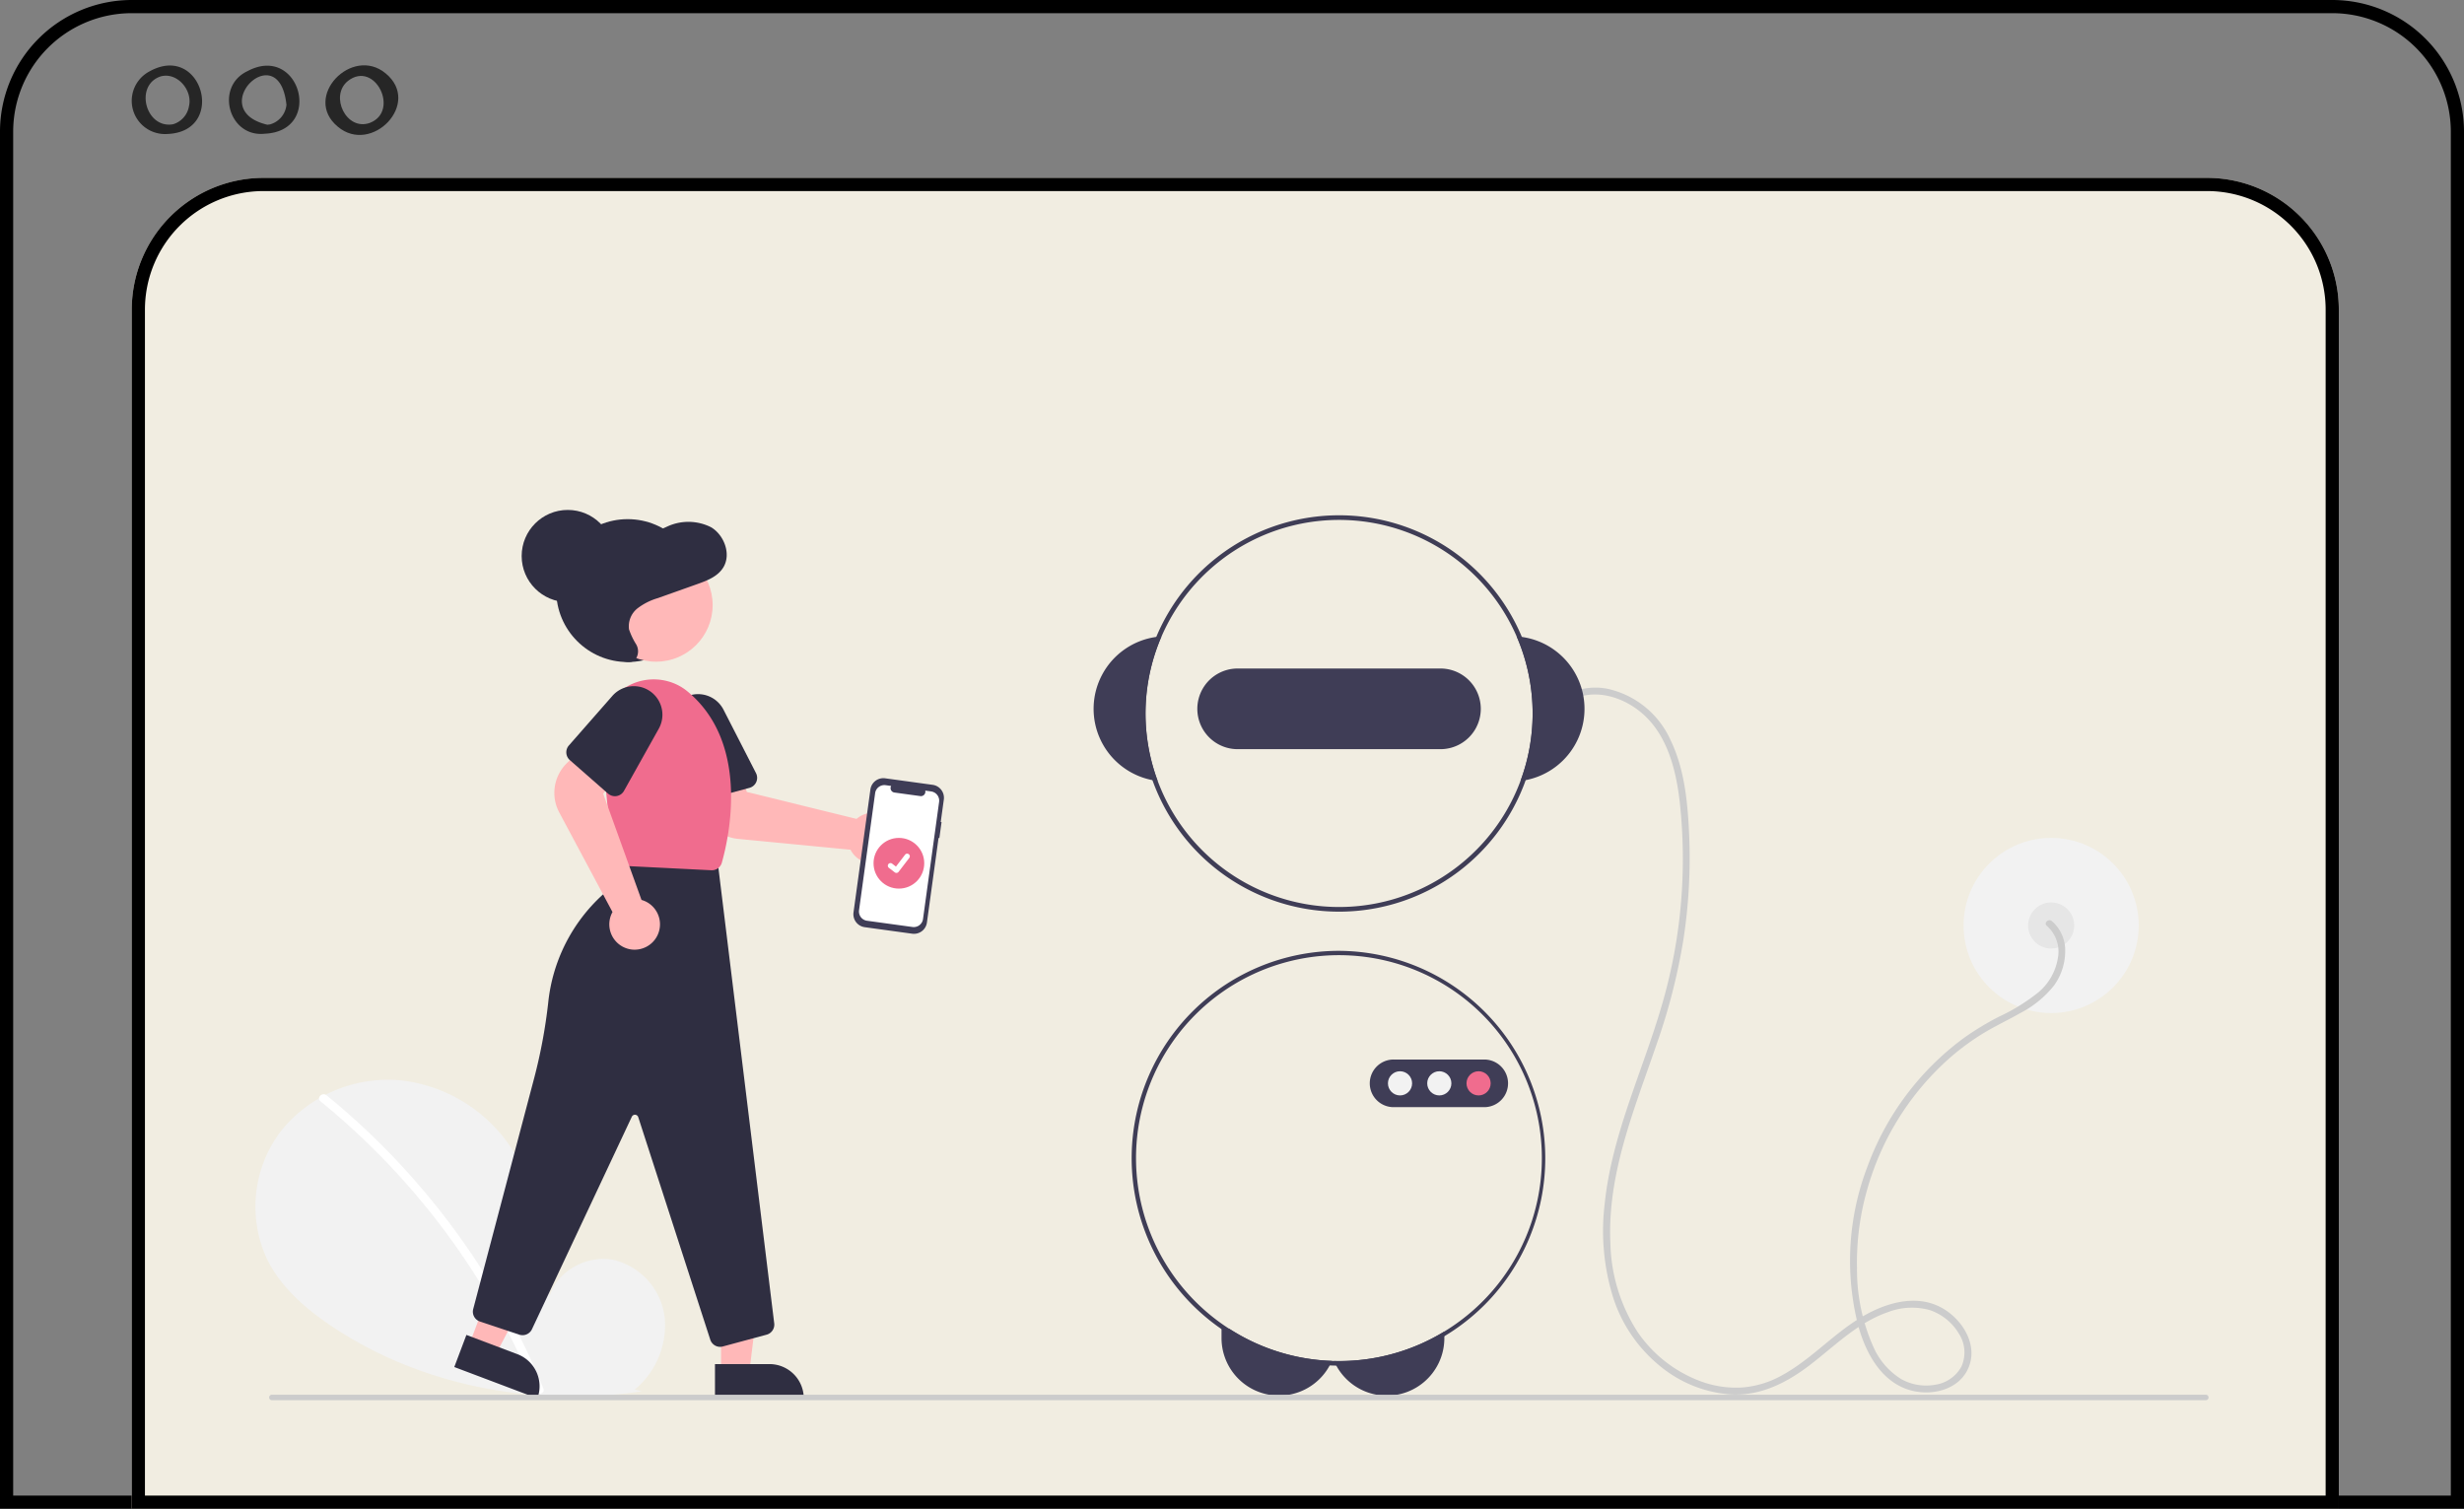
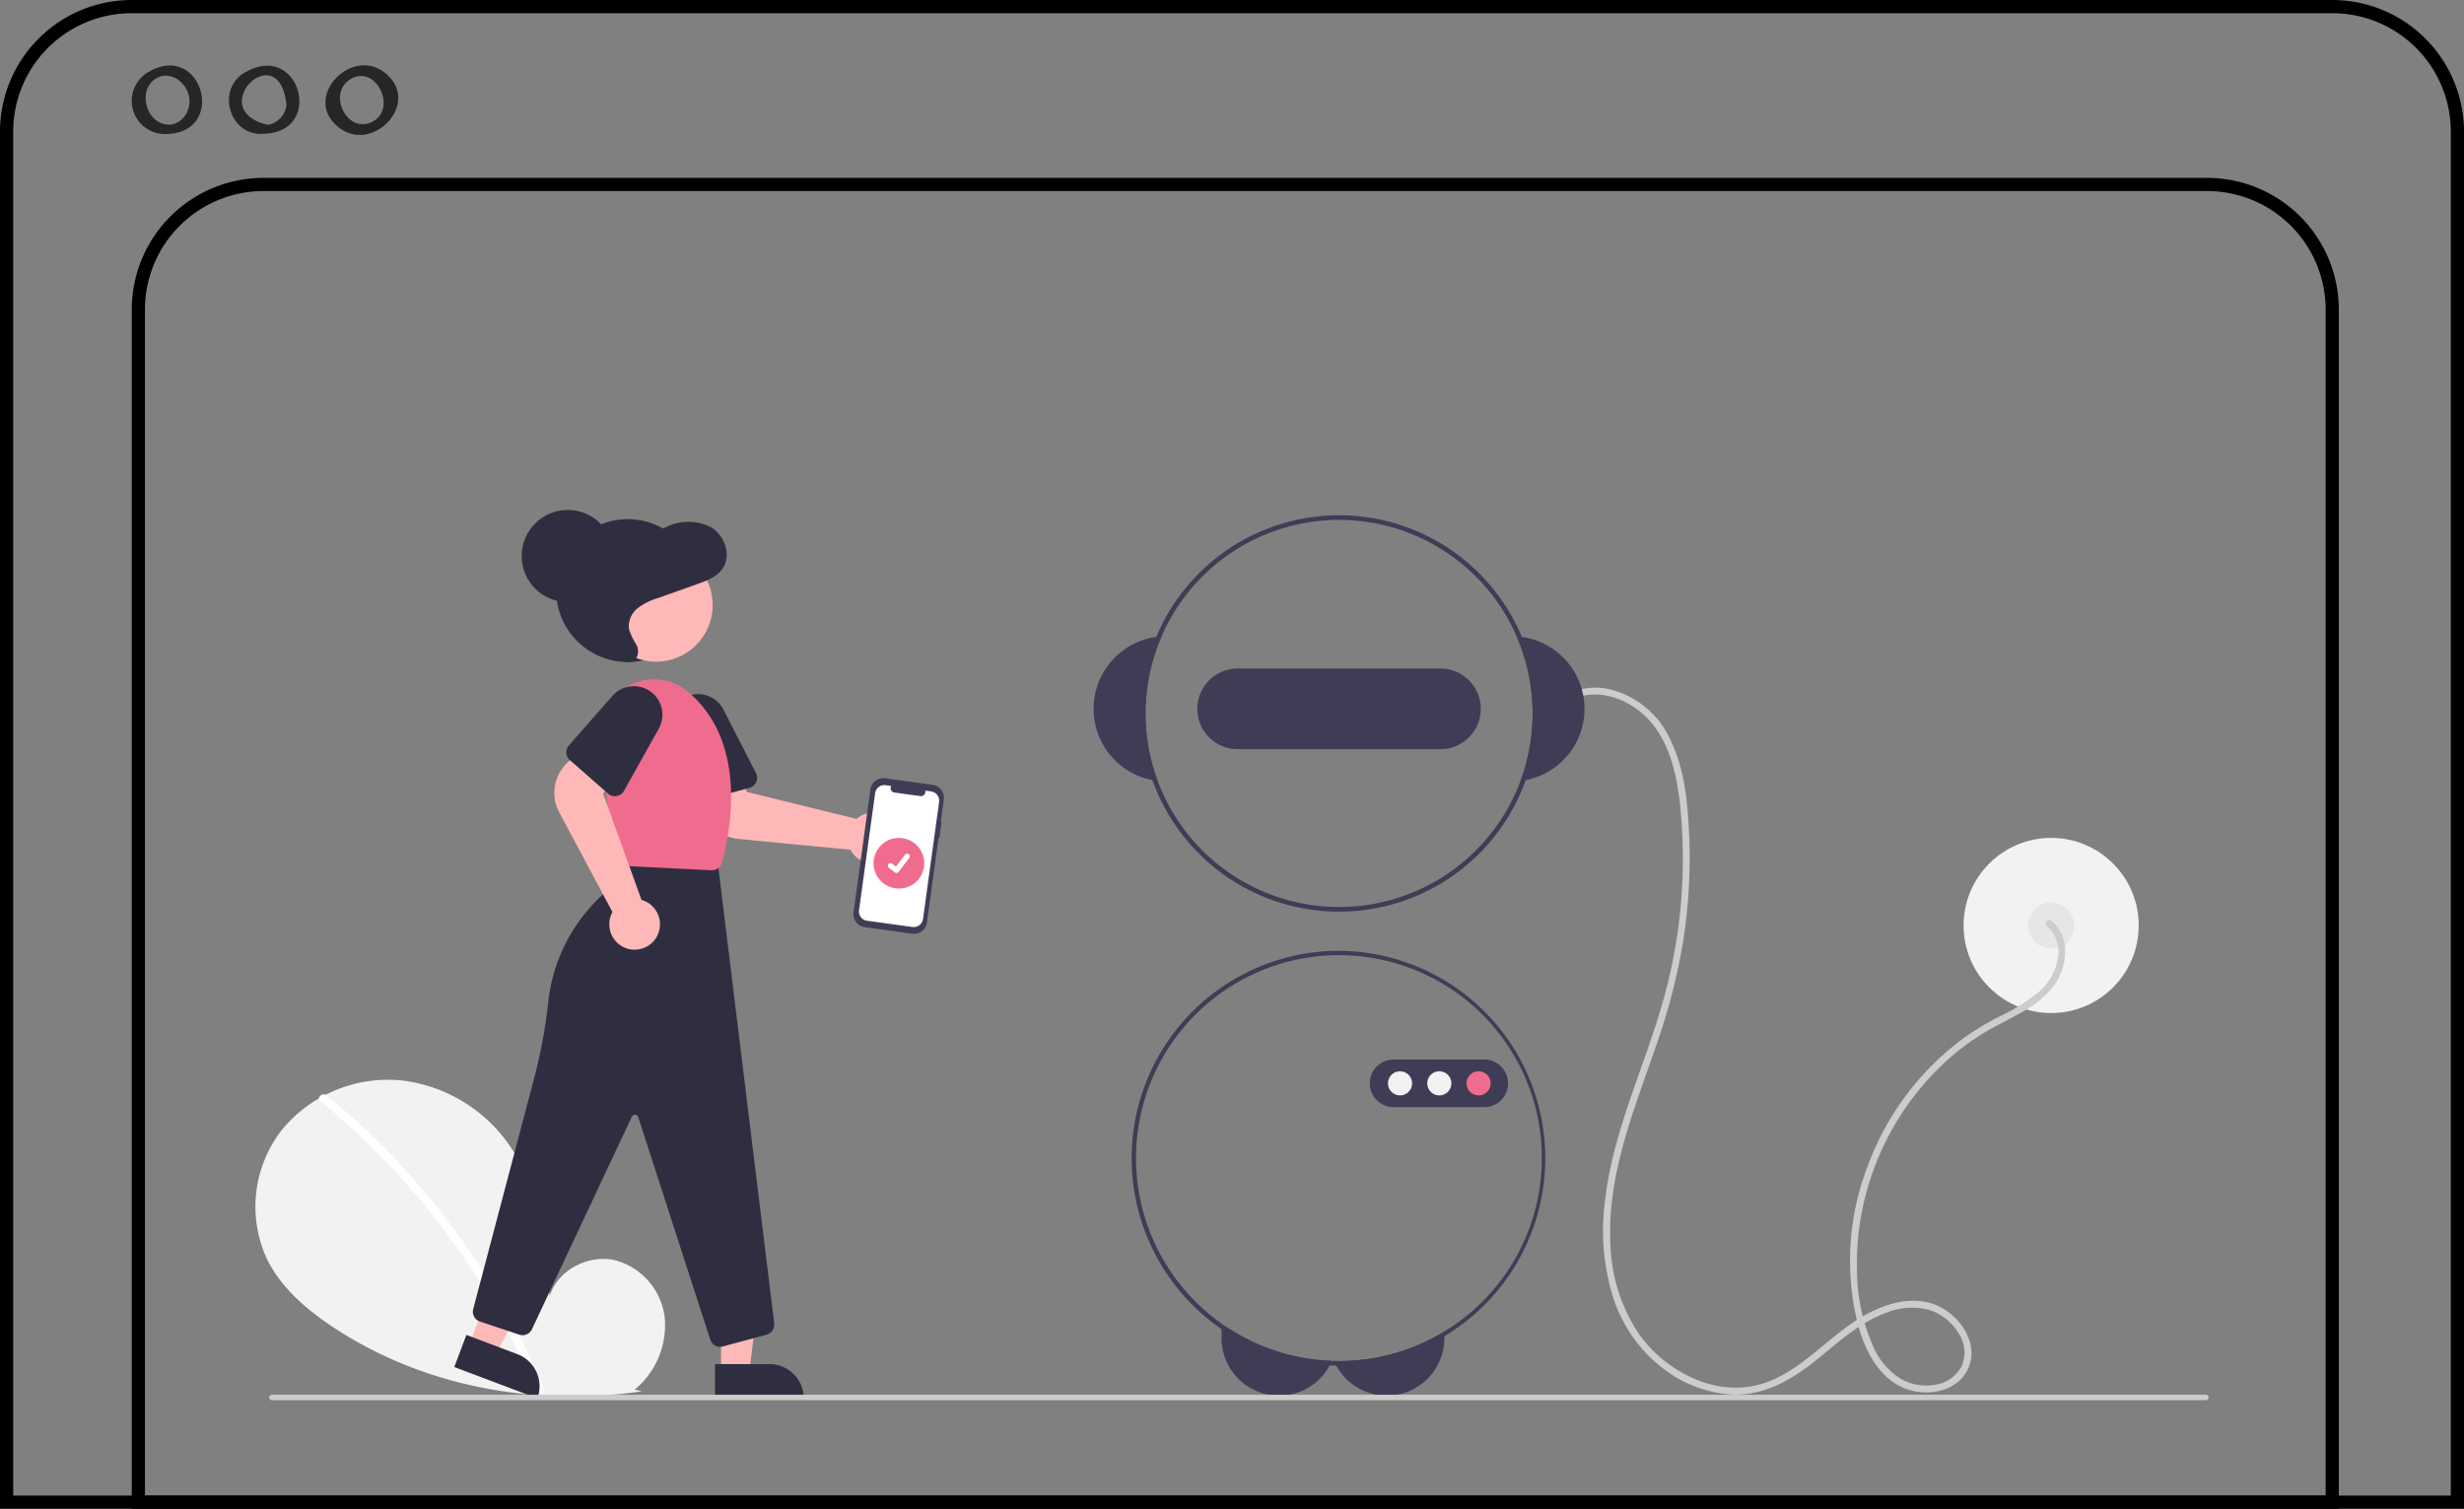
<svg xmlns="http://www.w3.org/2000/svg" width="374" height="229" viewBox="0 0 374 229">
  <rect x="0" y="0" width="374" height="229" fill="#808080" stroke="none" />
  <g id="Group_9762" data-name="Group 9762" transform="translate(-360 -1678)">
    <g id="Screen_Shot_2021-02-08_at_6.03.32_PM" data-name="Screen Shot 2021-02-08 at 6.03.32 PM" transform="translate(360 1678)" fill="none" stroke="#000" stroke-width="2">
      <path d="M20,0H354a20,20,0,0,1,20,20V229a0,0,0,0,1,0,0H0a0,0,0,0,1,0,0V20A20,20,0,0,1,20,0Z" stroke="none" />
      <path d="M20,1H354a19,19,0,0,1,19,19V228a0,0,0,0,1,0,0H1a0,0,0,0,1,0,0V20A19,19,0,0,1,20,1Z" fill="none" />
    </g>
    <g id="Screen_Shot_2021-02-08_at_6.03.32_PM-2" data-name="Screen Shot 2021-02-08 at 6.03.32 PM" transform="translate(380 1705)" fill="#f1ede1" stroke="#000" stroke-width="2">
-       <path d="M20,0H315a20,20,0,0,1,20,20V202a0,0,0,0,1,0,0H0a0,0,0,0,1,0,0V20A20,20,0,0,1,20,0Z" stroke="none" />
      <path d="M20,1H315a19,19,0,0,1,19,19V201a0,0,0,0,1,0,0H1a0,0,0,0,1,0,0V20A19,19,0,0,1,20,1Z" fill="none" />
    </g>
    <g id="Group_9683" data-name="Group 9683" transform="translate(-519.848 -32.406)">
      <path id="Path_6022" data-name="Path 6022" d="M19,27.343a5.044,5.044,0,0,0,2.627,9.489c9.221-.246,5.416-13.992-2.627-9.489Zm6.03,5.183a3.446,3.446,0,0,1-2.445,2.828c-4.15.72-5.9-5.938-1.864-7.265C23.188,27.406,25.536,30.11,25.035,32.526Z" transform="translate(883.516 1693.914)" fill="#262626" />
      <path id="Path_6023" data-name="Path 6023" d="M29.13,27.288c-4.969,2.346-2.848,10.085,2.628,9.492,9.032-.4,5.3-13.738-2.628-9.492ZM35.055,32.4a3.43,3.43,0,0,1-2.509,2.968c.283-.038-.434.056-.4.047-9.678-2.3,1.79-13.673,2.91-3.015Z" transform="translate(888.272 1693.922)" fill="#262626" />
      <path id="Path_6024" data-name="Path 6024" d="M38.128,35.729c5.13,4.327,12.793-3.555,7.267-8.086C40.3,23.387,32.686,31.232,38.128,35.729Zm1.533-6.936c4.106-3.211,7.938,4.6,3.322,6.365-3.561,1.279-6.147-4.1-3.322-6.361Z" transform="translate(892.992 1693.904)" fill="#262626" />
    </g>
    <g id="Group_9761" data-name="Group 9761" transform="translate(398.753 1755.398)">
      <circle id="Ellipse_1396" data-name="Ellipse 1396" cx="13.292" cy="13.292" r="13.292" transform="translate(259.291 49.779)" fill="#f2f2f2" />
      <circle id="Ellipse_1397" data-name="Ellipse 1397" cx="3.498" cy="3.498" r="3.498" transform="translate(269.086 59.574)" fill="#e6e6e6" />
      <path id="Path_14463" data-name="Path 14463" d="M818.468,370.136a5.193,5.193,0,0,1,1.648,4.926,8.553,8.553,0,0,1-2.936,5.135,28.711,28.711,0,0,1-5.951,3.687,43.283,43.283,0,0,0-5.448,3.307,42.222,42.222,0,0,0-14.511,19.344,39.935,39.935,0,0,0-1.456,24.25c1.076,3.921,3.254,8.151,7.31,9.627,3.233,1.176,7.648.418,9.294-2.914,1.768-3.58-.7-7.6-3.877-9.381-4.12-2.3-9.041-.62-12.747,1.711-4.08,2.567-7.359,6.251-11.619,8.552a14.6,14.6,0,0,1-6.242,1.821,15.632,15.632,0,0,1-5.915-.914,20.034,20.034,0,0,1-9.676-7.511,25.9,25.9,0,0,1-4.137-13.476c-.494-10.566,3.68-20.451,7.029-30.249a92.422,92.422,0,0,0,4.029-15.692,81.3,81.3,0,0,0,.89-16.226c-.222-4.8-.695-9.813-2.812-14.194a13.716,13.716,0,0,0-9.566-7.8,9.541,9.541,0,0,0-5.75.661c-.614.28-.081,1.185.53.906,3.807-1.737,8.306-.047,11.118,2.757,3.283,3.274,4.489,8.11,5.024,12.571a78.91,78.91,0,0,1-2.787,31.479c-2.92,9.917-7.512,19.421-8.572,29.812a34.063,34.063,0,0,0,1.28,14.189,22.162,22.162,0,0,0,7.023,10.342,19.008,19.008,0,0,0,10.9,4.394c4.5.213,8.439-1.792,11.928-4.458,3.736-2.856,7.174-6.38,11.7-7.981a10.221,10.221,0,0,1,6.532-.368,8.2,8.2,0,0,1,4.356,3.5,5.255,5.255,0,0,1,.42,5.086,5.446,5.446,0,0,1-4,2.745,7.758,7.758,0,0,1-5.15-.875,10.878,10.878,0,0,1-4.1-4.646,28.761,28.761,0,0,1-2.591-12.179,40.326,40.326,0,0,1,1.521-11.842,41.785,41.785,0,0,1,12.624-20.123,37.069,37.069,0,0,1,4.888-3.6c1.882-1.16,3.891-2.087,5.809-3.181a15.765,15.765,0,0,0,5.048-4.136,8.9,8.9,0,0,0,1.71-5.23,5.865,5.865,0,0,0-2.03-4.573c-.519-.423-1.266.315-.742.742Z" transform="translate(-546.523 -306.99)" fill="#ccc" />
      <path id="Path_14464" data-name="Path 14464" d="M596.652,612.166a30.551,30.551,0,0,0,15.555,4.876,7.283,7.283,0,0,1-.332.686,8.735,8.735,0,0,1-16.419-4.152v-1.41Z" transform="translate(-448.799 -487.88)" fill="#3f3d56" />
      <path id="Path_14465" data-name="Path 14465" d="M661.021,613.346v1a8.731,8.731,0,0,1-16.4,4.18,7.3,7.3,0,0,1-.346-.7c.255.007.507.01.763.01A30.594,30.594,0,0,0,661.021,613.346Z" transform="translate(-480.542 -488.648)" fill="#3f3d56" />
      <path id="Path_14466" data-name="Path 14466" d="M724.31,311.816c-.262-.039-.528-.063-.794-.08a29.376,29.376,0,0,1,.584,21.936c.266-.031.528-.073.791-.122a11.019,11.019,0,0,0-.581-21.733Z" transform="translate(-532.064 -292.539)" fill="#3f3d56" />
      <path id="Path_14467" data-name="Path 14467" d="M550.254,311.736c-.266.017-.532.042-.794.08a11.019,11.019,0,0,0-.581,21.733c.262.049.525.091.791.122A29.376,29.376,0,0,1,550.254,311.736Z" transform="translate(-412.712 -292.539)" fill="#3f3d56" />
      <path id="Path_14468" data-name="Path 14468" d="M618.284,277.632a30.081,30.081,0,1,0,2.333,11.613,30.081,30.081,0,0,0-2.333-11.613Zm-.21,21.855a29.376,29.376,0,1,1,1.843-10.242A29.376,29.376,0,0,1,618.074,299.487Z" transform="translate(-426.038 -258.354)" fill="#3f3d56" />
      <path id="Path_14469" data-name="Path 14469" d="M621.859,325.666H591.077a6.121,6.121,0,0,0,0,12.243h30.782a6.121,6.121,0,1,0,0-12.243Z" transform="translate(-441.971 -301.597)" fill="#3f3d56" />
      <path id="Path_14470" data-name="Path 14470" d="M587.964,448.166a31.48,31.48,0,0,0-1.42,62.928c.332.017.668.028,1,.028.14.007.276.007.416.007a31.482,31.482,0,0,0,0-62.963Zm15.982,57.779a30.6,30.6,0,0,1-15.982,4.484c-.255,0-.507,0-.763-.011q-.163,0-.325-.01a30.8,30.8,0,1,1,17.07-4.463Z" transform="translate(-423.467 -381.247)" fill="#3f3d56" />
      <path id="Path_14471" data-name="Path 14471" d="M677.329,502.561H663.571a3.615,3.615,0,1,1,0-7.229h13.759a3.615,3.615,0,0,1,0,7.229Z" transform="translate(-490.737 -411.914)" fill="#3f3d56" />
      <circle id="Ellipse_1398" data-name="Ellipse 1398" cx="1.834" cy="1.834" r="1.834" transform="translate(171.917 85.198)" fill="#f2f2f2" />
      <circle id="Ellipse_1399" data-name="Ellipse 1399" cx="1.834" cy="1.834" r="1.834" transform="translate(177.879 85.198)" fill="#f2f2f2" />
      <circle id="Ellipse_1400" data-name="Ellipse 1400" cx="1.834" cy="1.834" r="1.834" transform="translate(183.841 85.198)" fill="#f06c8e" />
      <path id="Path_14472" data-name="Path 14472" d="M233.776,551.145a12.7,12.7,0,0,0,4.555-10.944,10.263,10.263,0,0,0-7.63-8.713c-4.026-.868-8.615,1.535-9.837,5.467-.673-7.582-1.448-15.481-5.479-21.937a23.233,23.233,0,0,0-16.823-10.778,20.845,20.845,0,0,0-18.338,7.486A18.918,18.918,0,0,0,177.9,531.2c2.2,4.573,6.266,7.977,10.522,10.746,13.576,8.834,30.418,11.819,46.443,9.461Z" transform="translate(-176.19 -417.629)" fill="#f2f2f2" />
      <path id="Path_14473" data-name="Path 14473" d="M204.982,510.558a111.1,111.1,0,0,1,15.483,15.375A111.428,111.428,0,0,1,237.9,555.076c.314.769-.936,1.1-1.246.344a110.806,110.806,0,0,0-32.59-43.948c-.645-.525.274-1.435.914-.914Z" transform="translate(-194.174 -421.713)" fill="#fff" />
      <circle id="Ellipse_1401" data-name="Ellipse 1401" cx="10.844" cy="10.844" r="10.844" transform="translate(45.675 1.399)" fill="#2f2e41" />
      <path id="Path_14474" data-name="Path 14474" d="M397.192,380.751a3.772,3.772,0,0,1-.752.83,3.849,3.849,0,0,1-5.676-.874,3.577,3.577,0,0,1-.188-.328l-17.087-1.649a6.3,6.3,0,0,1-5.557-5.072l-.97-5.113,6.669-1.037,1.2,4.1,16.66,4.092a3.664,3.664,0,0,1,.409-.311,3.849,3.849,0,0,1,5.3,5.366Z" transform="translate(-300.23 -328.803)" fill="#ffb8b8" />
      <path id="Path_14475" data-name="Path 14475" d="M368.053,351.01l-7.449,2.012a1.576,1.576,0,0,1-1.93-1.109l-2.609-9.658a4.337,4.337,0,0,1,8.047-3.109l4.932,9.627a1.574,1.574,0,0,1-.99,2.237Z" transform="translate(-293.047 -308.827)" fill="#2f2e41" />
      <path id="Path_14476" data-name="Path 14476" d="M202.09,343.386h4.288l2.04-16.541h-6.33Z" transform="translate(-131.399 -212.516)" fill="#ffb8b8" />
      <path id="Path_14477" data-name="Path 14477" d="M0,0H13.478V5.207H5.207A5.207,5.207,0,0,1,0,0H0Z" transform="translate(83.249 134.852) rotate(179.997)" fill="#2f2e41" />
      <path id="Path_14478" data-name="Path 14478" d="M92.822,333.421l4.012,1.515,7.752-14.754-5.921-2.236Z" transform="translate(-60.353 -206.73)" fill="#ffb8b8" />
      <path id="Path_14479" data-name="Path 14479" d="M0,0H13.478V5.207H5.207A5.207,5.207,0,0,1,0,0H0Z" transform="translate(42.811 134.851) rotate(-159.315)" fill="#2f2e41" />
      <path id="Path_14480" data-name="Path 14480" d="M308.127,478.766a1.573,1.573,0,0,1-1.5-1.089L295.694,443.9a.525.525,0,0,0-.974-.062l-15.158,32.252a1.576,1.576,0,0,1-1.922.824l-5.97-1.99a1.577,1.577,0,0,1-1.024-1.9l9.285-35.171a80.133,80.133,0,0,0,2.1-11.343,25.713,25.713,0,0,1,8.3-16.4,11.965,11.965,0,0,0,3.766-7.158l.025-.176,13.6,2.147,8.613,70.284a1.581,1.581,0,0,1-1.153,1.711l-6.637,1.787A1.567,1.567,0,0,1,308.127,478.766Z" transform="translate(-237.571 -351.738)" fill="#2f2e41" />
      <circle id="Ellipse_1402" data-name="Ellipse 1402" cx="8.591" cy="8.591" r="8.591" transform="translate(52.235 5.852)" fill="#ffb8b8" />
      <path id="Path_14481" data-name="Path 14481" d="M342.828,359.347l-.081,0-13.48-.674a1.565,1.565,0,0,1-1.487-1.411l-1.841-17.954a8.105,8.105,0,0,1,10.257-8.629h0a7.861,7.861,0,0,1,2.884,1.484c9.482,7.787,6.425,21.9,5.262,26.035A1.568,1.568,0,0,1,342.828,359.347Z" transform="translate(-273.53 -304.657)" fill="#f06c8e" />
      <path id="Path_14482" data-name="Path 14482" d="M318.134,388.319a3.77,3.77,0,0,1-1.108-.166,3.849,3.849,0,0,1-2.416-5.209,3.586,3.586,0,0,1,.169-.338l-8.093-15.14a6.3,6.3,0,0,1,1.144-7.436l3.72-3.64,4.558,4.977-2.747,3.265,5.821,16.137a3.668,3.668,0,0,1,.486.168,3.849,3.849,0,0,1-1.534,7.381Z" transform="translate(-260.563 -321.573)" fill="#ffb8b8" />
      <path id="Path_14483" data-name="Path 14483" d="M317.472,349.635l-5.8-5.087a1.576,1.576,0,0,1-.146-2.221l6.6-7.522a4.337,4.337,0,0,1,7.046,4.977l-5.283,9.439a1.574,1.574,0,0,1-2.411.415Z" transform="translate(-263.932 -306.577)" fill="#2f2e41" />
      <path id="Path_14484" data-name="Path 14484" d="M322.844,283.009c.784.278,1.745.523,2.362-.053a2.089,2.089,0,0,0,.138-2.35,10.623,10.623,0,0,1-1.074-2.258,3.475,3.475,0,0,1,1.276-3.182,9.437,9.437,0,0,1,3.112-1.566l6.014-2.138c1.489-.529,3.093-1.151,3.926-2.543,1.205-2.015.1-4.9-1.874-6.071a7.636,7.636,0,0,0-6.608-.13,34.134,34.134,0,0,1-3.522,1.409c-2.408.635-5.146.065-7.262,1.423a6.707,6.707,0,0,0-2.634,5.85,18.083,18.083,0,0,0,1.769,6.469,12.03,12.03,0,0,0,1.961,3.446,4.057,4.057,0,0,0,3.434,1.48Z" transform="translate(-267.546 -260.22)" fill="#2f2e41" />
      <circle id="Ellipse_1403" data-name="Ellipse 1403" cx="6.996" cy="6.996" r="6.996" transform="translate(40.428)" fill="#2f2e41" />
      <path id="Path_22" data-name="Path 22" d="M449.1,379.915l-.124-.017.468-3.4a1.987,1.987,0,0,0-1.7-2.239l-7.206-.991a1.987,1.987,0,0,0-2.239,1.7l-2.565,18.658a1.987,1.987,0,0,0,1.7,2.239l7.206.991a1.987,1.987,0,0,0,2.239-1.7l1.765-12.836.124.017Z" transform="translate(-344.937 -332.535)" fill="#3f3d56" />
      <path id="Path_23" data-name="Path 23" d="M449.091,377.2l-.9-.123a.672.672,0,0,1-.743.833l-3.937-.541a.672.672,0,0,1-.491-1l-.838-.115a1.415,1.415,0,0,0-1.595,1.209l-2.443,17.771a1.415,1.415,0,0,0,1.209,1.595l6.906.949a1.415,1.415,0,0,0,1.595-1.209h0l2.443-17.771a1.415,1.415,0,0,0-1.209-1.595Z" transform="translate(-346.507 -334.476)" fill="#fff" />
      <circle id="Ellipse_1404" data-name="Ellipse 1404" cx="3.848" cy="3.848" r="3.848" transform="translate(93.838 49.779)" fill="#f06c8e" />
      <path id="Path_14485" data-name="Path 14485" d="M451.938,408.922a.4.4,0,0,1-.24-.08l0,0-.9-.692a.4.4,0,1,1,.489-.638l.586.449,1.384-1.805a.4.4,0,0,1,.563-.074l-.009.012.009-.012a.4.4,0,0,1,.074.563l-1.628,2.123A.4.4,0,0,1,451.938,408.922Z" transform="translate(-354.633 -353.828)" fill="#fff" />
      <path id="Path_14486" data-name="Path 14486" d="M476.133,641.6H182.552a.417.417,0,0,1,0-.833H476.133a.417.417,0,0,1,0,.833Z" transform="translate(-180.055 -506.474)" fill="#ccc" />
    </g>
  </g>
</svg>